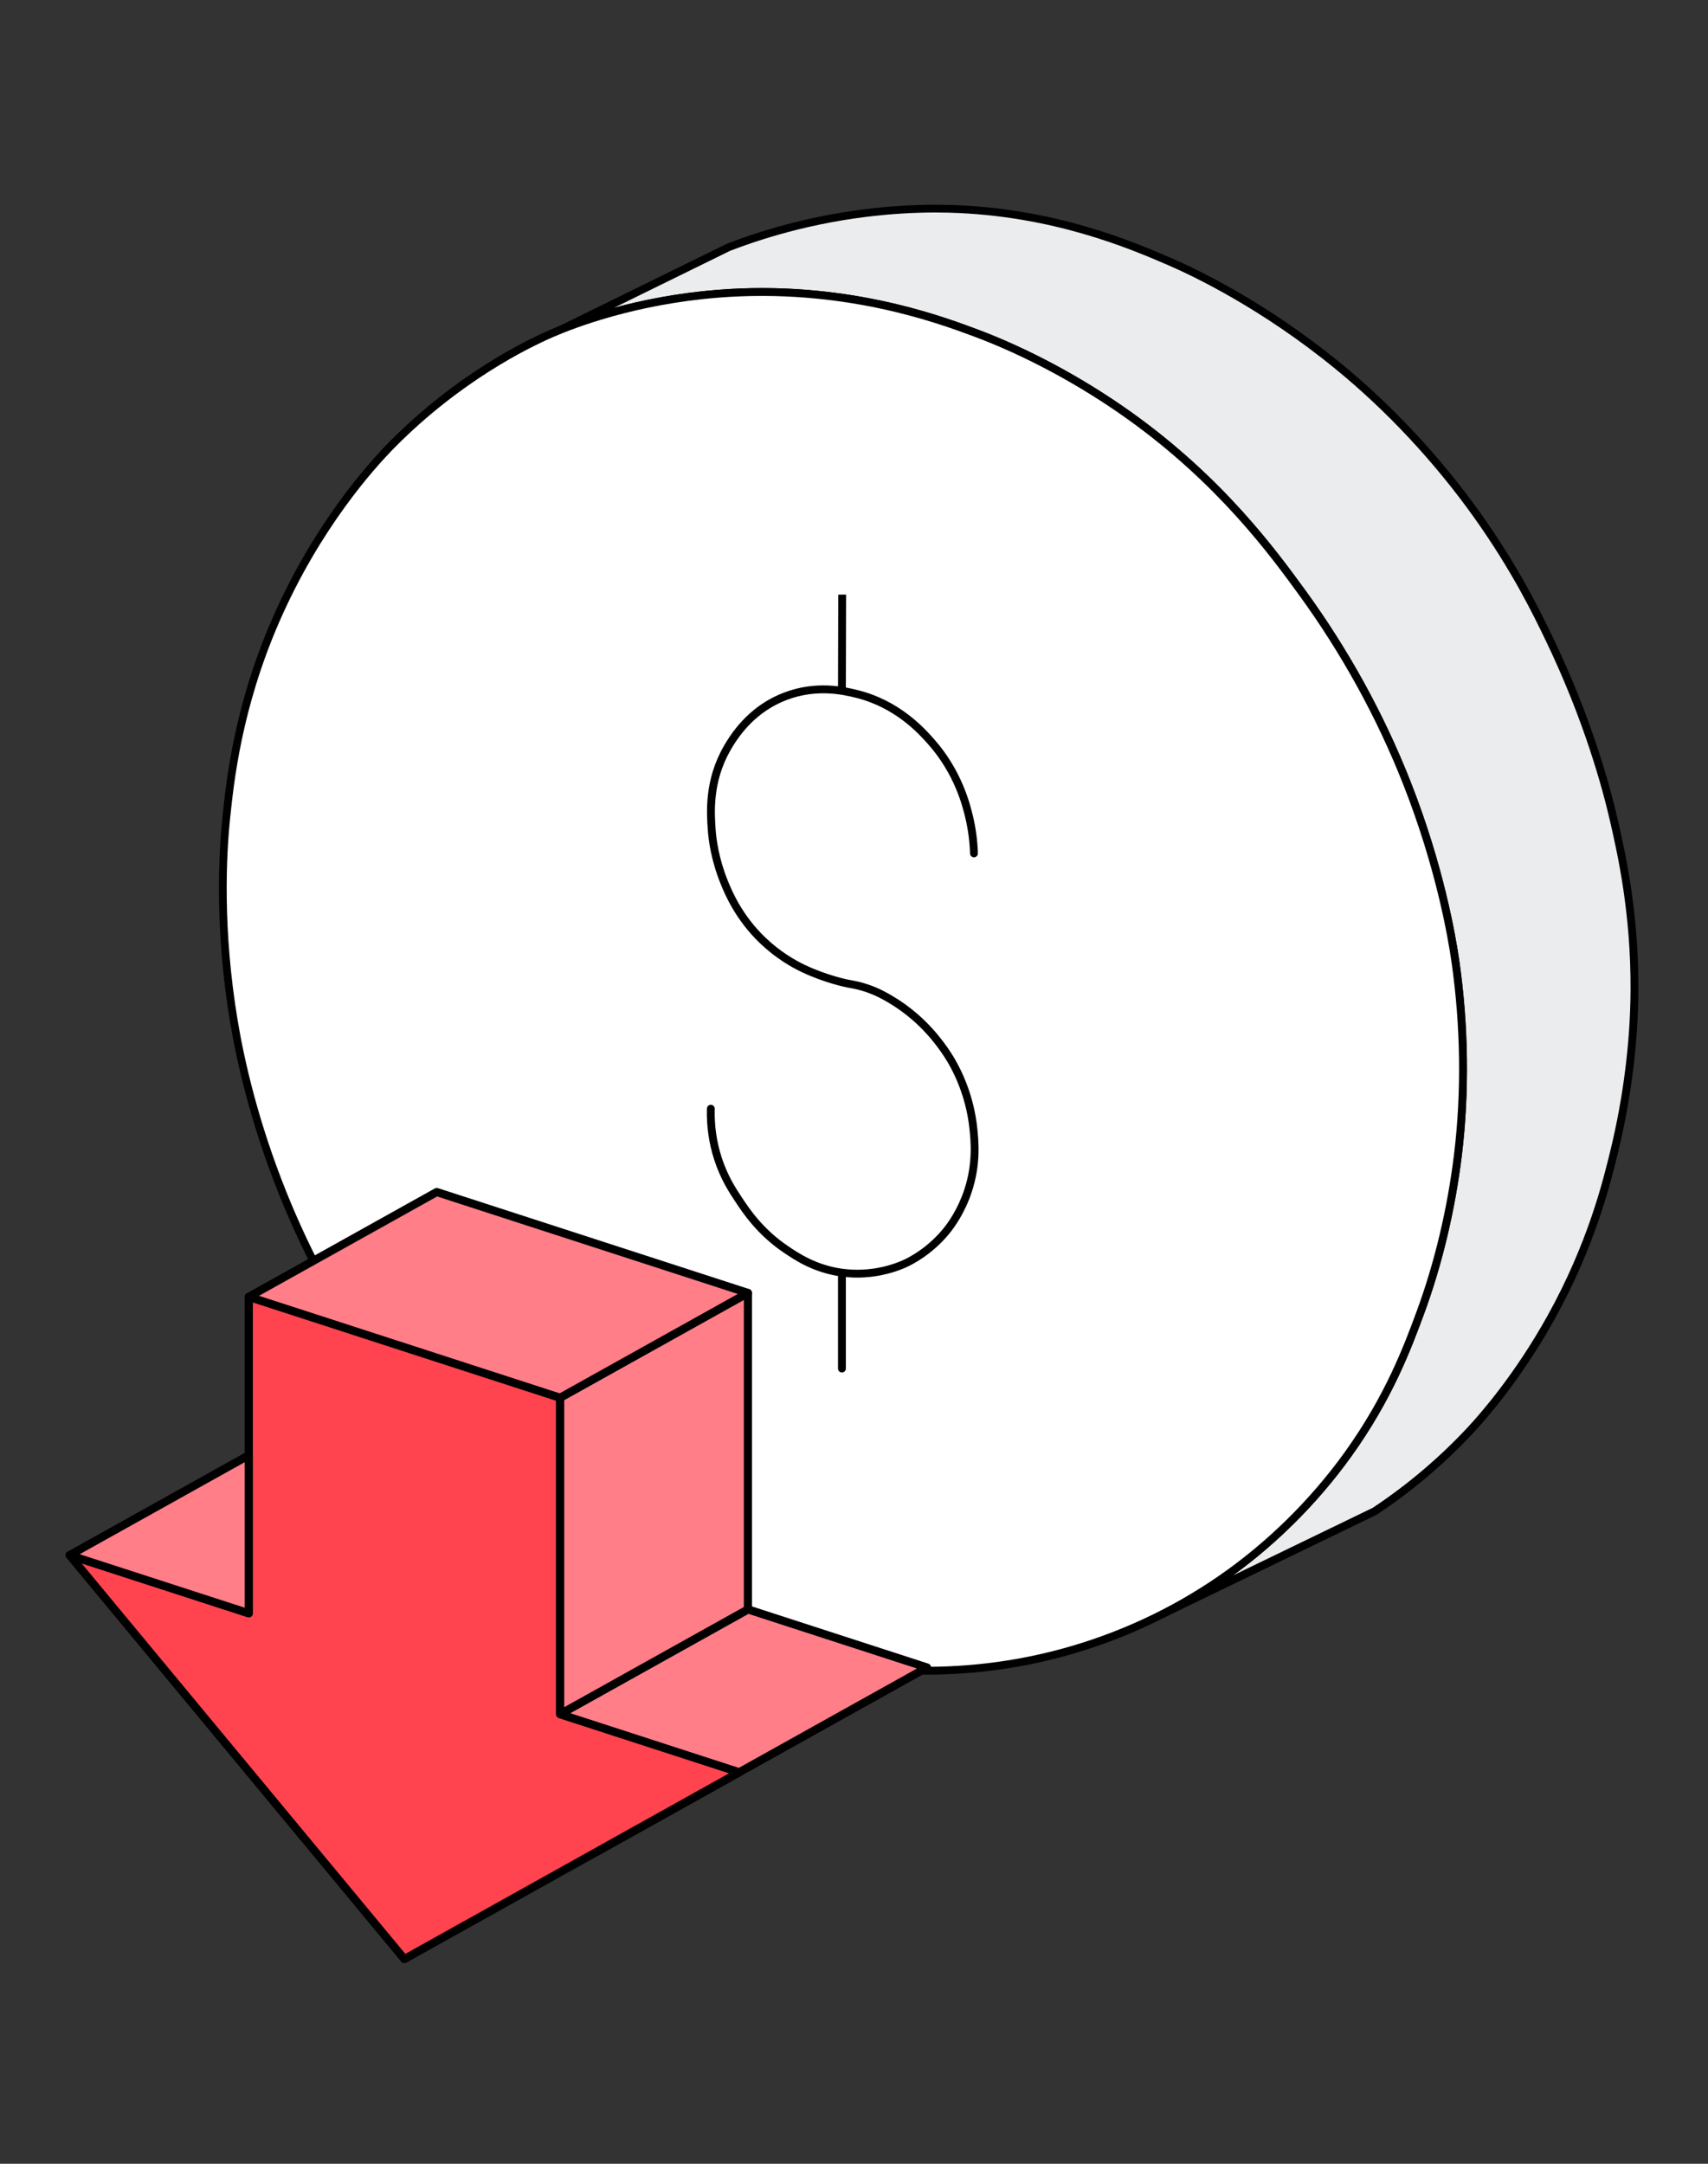
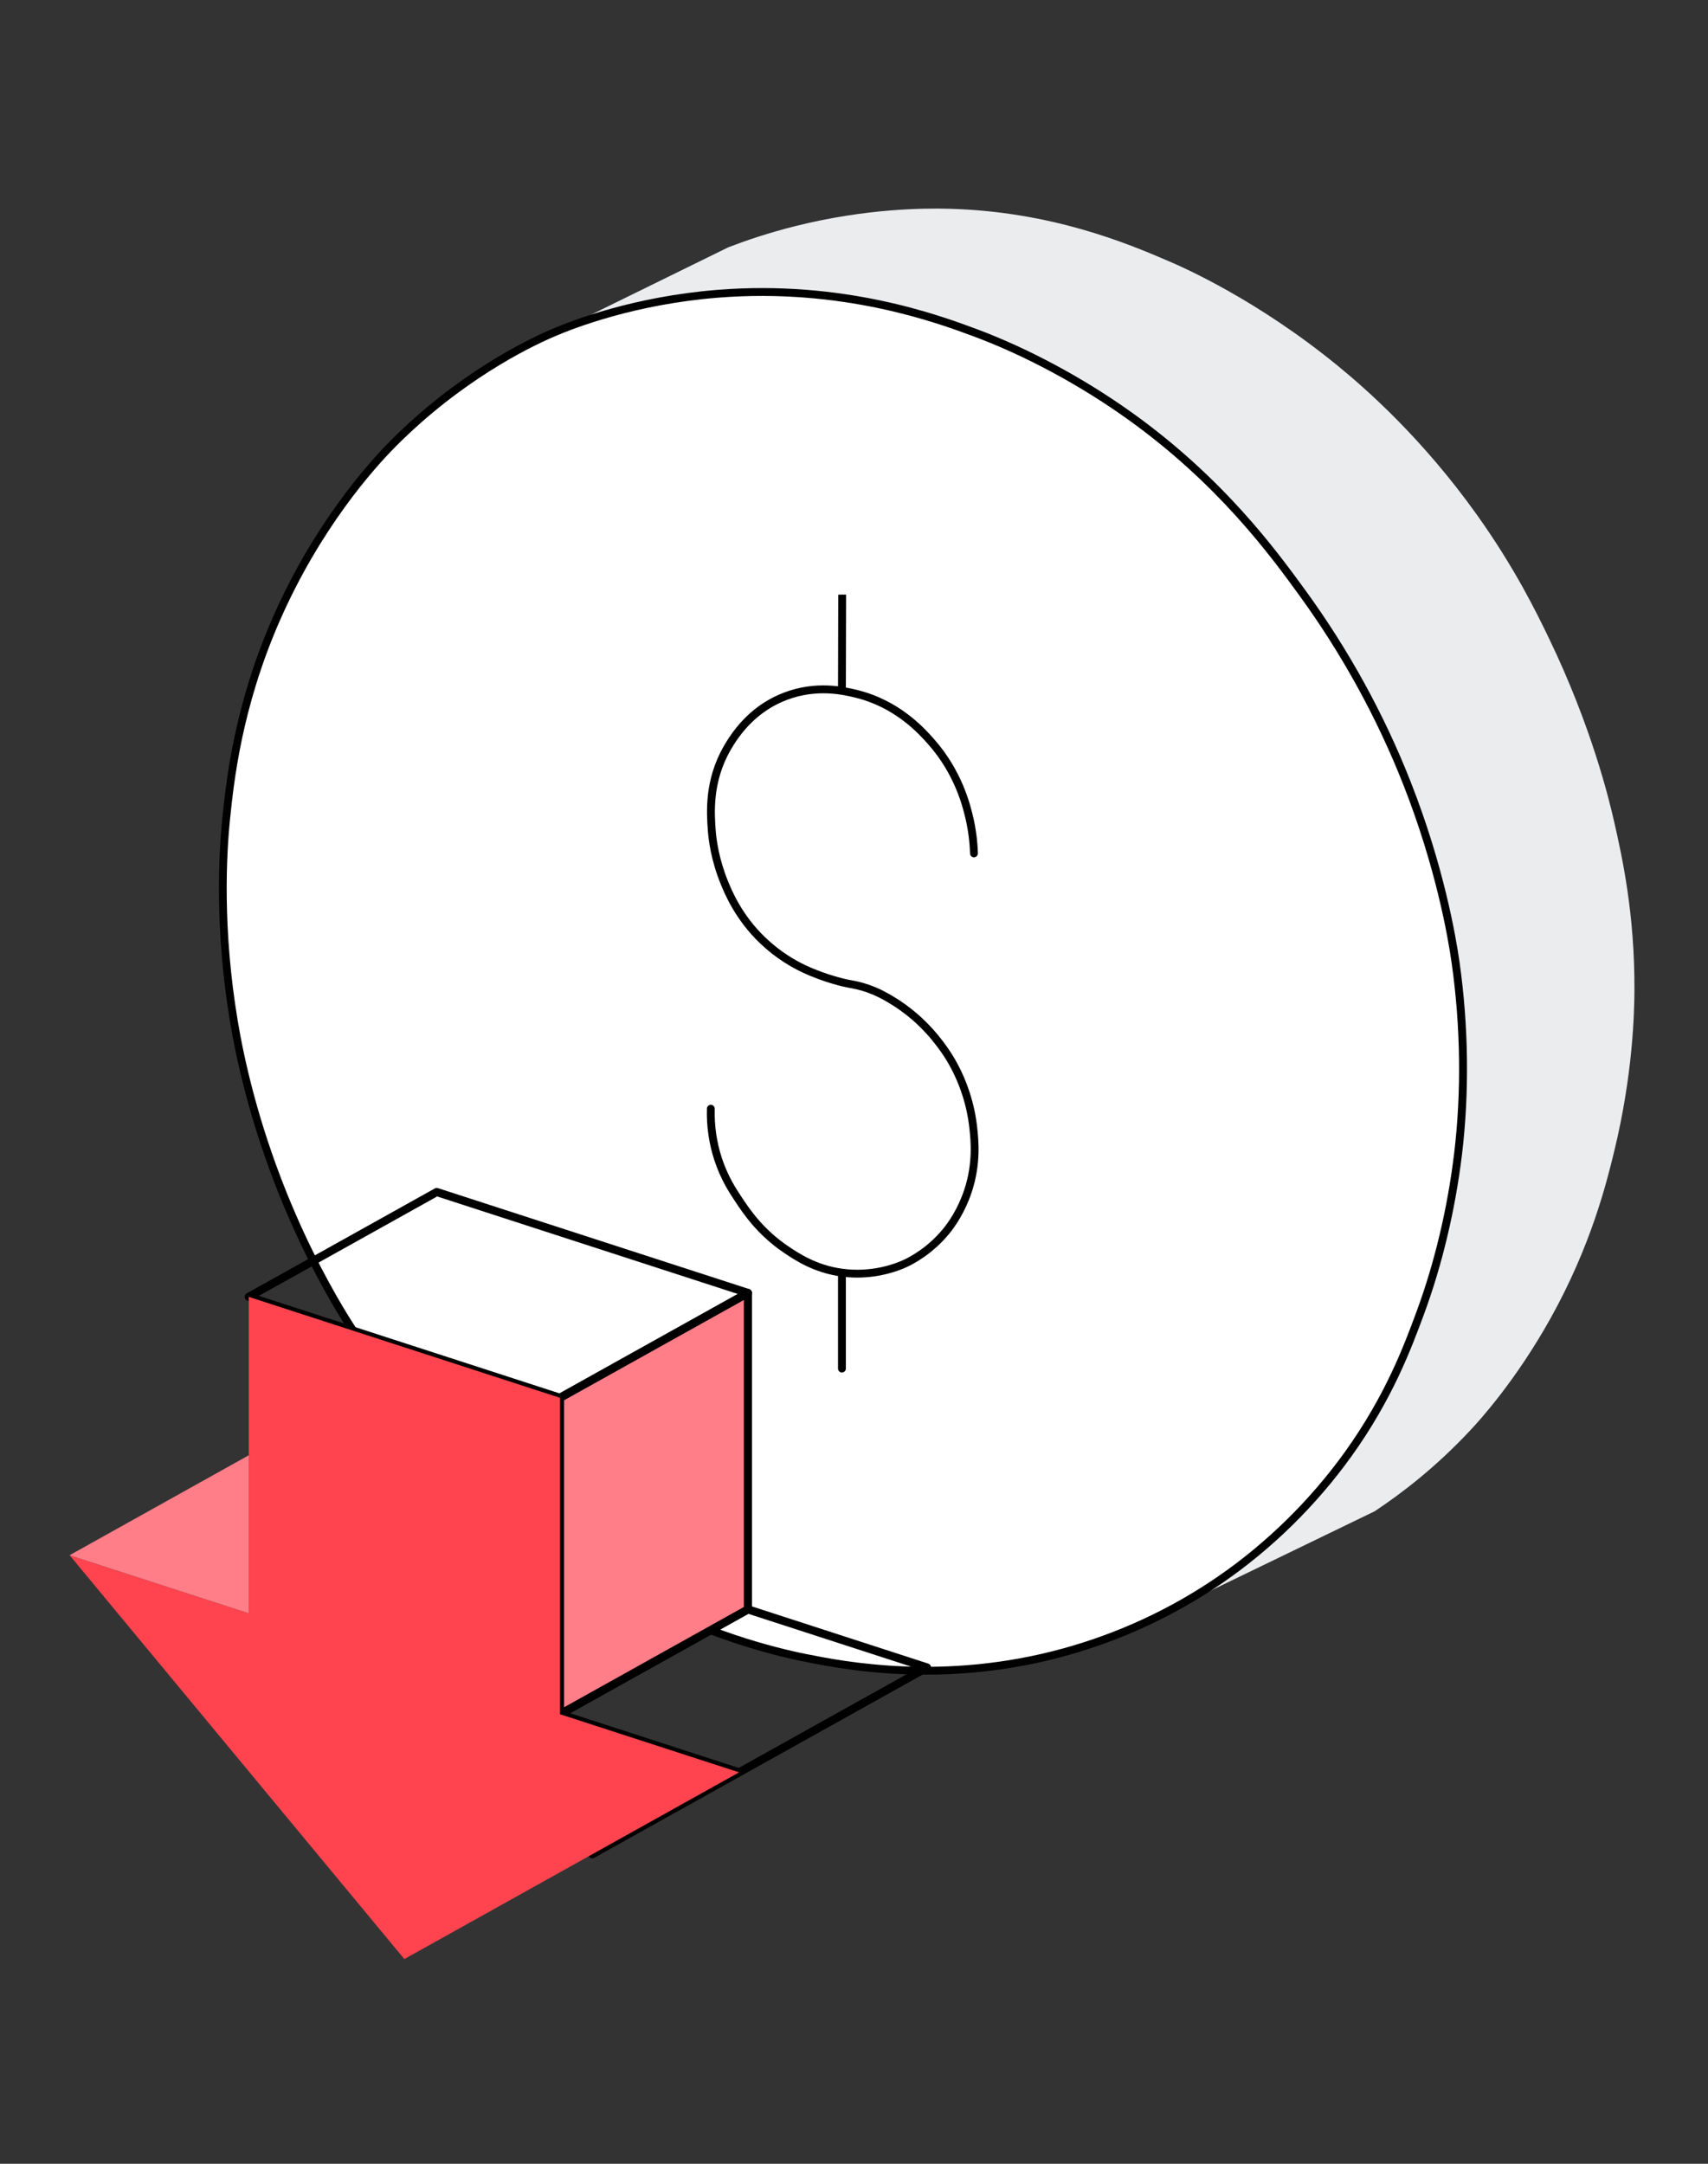
<svg xmlns="http://www.w3.org/2000/svg" width="120" height="152" viewBox="0 0 120 152" fill="none">
  <rect x="0" y="0" width="120" height="152" fill="#333333" stroke="none" />
  <path d="M114.832 69.568C114.822 71.23 114.714 75.511 113.413 80.867C112.852 83.177 111.764 87.532 108.946 92.594C106.493 97.002 103.919 99.812 103.319 100.454C100.869 103.082 98.444 104.928 96.574 106.167C91.616 108.565 86.66 110.965 81.701 113.364C83.436 112.479 84.793 111.611 85.736 110.962C87.677 109.628 91.354 106.822 94.7 102.169C97.53 98.234 98.85 94.748 99.769 92.26C100.34 90.712 101.763 86.625 102.432 81.091C102.7 78.854 103.152 73.879 102.259 67.602C102.089 66.402 101.323 61.319 98.852 55.031C97.697 52.101 95.463 47.098 91.463 41.599C89.247 38.557 85.656 33.705 79.35 29.198C74.353 25.628 69.921 23.897 68.467 23.355C65.617 22.298 59.046 19.937 50.396 20.635C45.037 21.065 41.014 22.5 39.389 23.155C43.317 21.227 47.242 19.298 51.172 17.371C52.363 16.914 53.981 16.355 55.94 15.868C60.92 14.63 64.983 14.62 66.677 14.665C73.882 14.858 79.223 17.101 82.141 18.36C83.209 18.818 88.341 21.079 93.999 25.705C96.029 27.365 99.946 30.818 103.749 36.144C106.41 39.87 107.943 43.007 108.817 44.821C111.822 51.047 113.059 56.187 113.413 57.751C113.977 60.234 114.857 64.221 114.832 69.565H114.83L114.832 69.568Z" fill="#EBECEE" />
-   <path d="M81.704 113.639C81.603 113.639 81.506 113.582 81.457 113.486C81.39 113.35 81.444 113.187 81.579 113.117C82.969 112.407 84.316 111.606 85.58 110.736C88.972 108.405 92.049 105.387 94.477 102.01C97.346 98.022 98.649 94.498 99.511 92.166C100.781 88.733 101.696 84.893 102.161 81.06C102.681 76.736 102.623 72.096 101.991 67.643C101.733 65.815 100.881 60.936 98.6 55.135C96.743 50.419 94.269 45.92 91.244 41.766C89.267 39.05 85.589 33.996 79.193 29.427C75.827 27.023 71.986 24.96 68.374 23.62C65.86 22.688 59.181 20.21 50.422 20.918C45.286 21.33 41.371 22.662 39.496 23.418C39.359 23.473 39.202 23.409 39.142 23.275C39.081 23.139 39.139 22.979 39.272 22.915C43.2 20.986 47.124 19.058 51.054 17.13C51.062 17.126 51.07 17.123 51.076 17.12C52.639 16.519 54.253 16.01 55.876 15.607C60.379 14.486 64.24 14.329 66.687 14.396C74.091 14.595 79.604 16.972 82.254 18.113C84.091 18.905 88.931 21.209 94.176 25.499C97.8 28.462 101.19 32.09 103.976 35.99C106.71 39.818 108.244 42.998 109.069 44.708C111.813 50.393 113.14 55.286 113.686 57.696C114.193 59.929 115.139 64.089 115.11 69.572C115.09 73.249 114.597 77.176 113.686 80.933C113.164 83.076 112.081 87.539 109.191 92.729C106.906 96.835 104.467 99.632 103.524 100.645C101.497 102.82 99.212 104.756 96.73 106.4C96.719 106.407 96.709 106.413 96.699 106.417L81.826 113.616C81.787 113.636 81.746 113.643 81.706 113.643L81.704 113.639ZM53.533 20.236C60.847 20.236 66.33 22.27 68.564 23.099C72.22 24.457 76.107 26.545 79.511 28.976C85.979 33.597 89.692 38.699 91.689 41.439C94.74 45.632 97.239 50.172 99.112 54.93C101.416 60.788 102.274 65.716 102.536 67.563C103.176 72.063 103.234 76.752 102.709 81.123C102.24 84.999 101.313 88.882 100.03 92.353C99.157 94.712 97.839 98.278 94.927 102.327C92.634 105.516 89.774 108.387 86.616 110.677L96.442 105.922C98.882 104.303 101.129 102.399 103.121 100.26C104.05 99.263 106.453 96.507 108.709 92.453C111.563 87.329 112.633 82.916 113.149 80.796C114.051 77.079 114.539 73.195 114.559 69.562C114.586 64.142 113.65 60.023 113.147 57.812C112.606 55.425 111.291 50.576 108.571 44.94C107.754 43.246 106.234 40.092 103.527 36.303C100.769 32.44 97.414 28.849 93.826 25.919C88.636 21.673 83.85 19.395 82.036 18.612C79.419 17.485 73.97 15.136 66.671 14.94C64.259 14.876 60.45 15.03 56.007 16.136C54.411 16.533 52.822 17.033 51.283 17.625C48.572 18.955 45.861 20.286 43.15 21.617C45.111 21.085 47.564 20.587 50.376 20.362C51.46 20.273 52.516 20.235 53.534 20.235L53.533 20.236Z" fill="black" />
  <path d="M32.298 102.687C27.767 98.138 25.113 93.99 24.223 92.55C23.64 91.605 21.7 88.399 19.87 83.845C17.58 78.146 16.717 73.463 16.433 71.759C15.231 64.555 15.744 58.947 15.888 57.526C16.18 54.683 16.74 49.596 19.381 43.55C22.513 36.38 26.747 32.038 27.6 31.179C32.551 26.196 37.553 23.945 38.768 23.418C39.677 23.025 44.121 21.146 50.395 20.64C59.045 19.943 65.617 22.303 68.467 23.362C69.921 23.902 74.351 25.632 79.35 29.205C85.657 33.712 89.25 38.562 91.464 41.605C95.466 47.102 97.701 52.106 98.853 55.036C101.325 61.325 102.09 66.409 102.26 67.609C103.151 73.886 102.703 78.859 102.433 81.097C101.764 86.63 100.341 90.72 99.77 92.266C98.848 94.752 97.531 98.239 94.701 102.175C91.356 106.827 87.677 109.633 85.738 110.967C83.77 112.32 80.007 114.62 74.77 116.066C66.473 118.353 59.628 117.072 56.584 116.466C55.12 116.176 50.13 115.102 44.355 111.999C38.481 108.845 34.8 105.202 32.298 102.69V102.687Z" fill="white" />
  <path d="M65.027 117.642C61.104 117.642 58.08 117.039 56.534 116.732C54.197 116.268 49.493 115.065 44.23 112.236C38.2 108.996 34.387 105.169 32.108 102.881C28.141 98.896 25.506 95.141 23.993 92.694C23.074 91.205 21.285 88.092 19.618 83.945C17.603 78.928 16.628 74.572 16.166 71.803C15.081 65.308 15.358 60.052 15.62 57.496C15.88 54.949 16.423 49.646 19.136 43.438C22.04 36.791 25.89 32.514 27.413 30.982C32.048 26.318 36.828 23.959 38.667 23.163C40.25 22.478 44.557 20.834 50.381 20.363C59.27 19.646 66.027 22.155 68.57 23.099C72.225 24.458 76.113 26.545 79.517 28.976C85.988 33.601 89.698 38.699 91.694 41.438C94.75 45.635 97.247 50.175 99.115 54.931C101.418 60.786 102.277 65.716 102.54 67.565C103.181 72.072 103.24 76.761 102.713 81.125C102.241 85.006 101.317 88.891 100.034 92.356C99.16 94.716 97.841 98.282 94.931 102.331C92.467 105.759 89.343 108.822 85.9 111.189C82.533 113.503 78.814 115.231 74.848 116.326C71.246 117.319 67.898 117.641 65.03 117.641L65.027 117.642ZM32.497 102.492C34.754 104.759 38.531 108.552 44.488 111.752C49.69 114.546 54.334 115.732 56.64 116.192C59.28 116.718 66.294 118.113 74.697 115.798C78.604 114.719 82.266 113.018 85.581 110.738C88.973 108.406 92.048 105.389 94.477 102.012C97.343 98.025 98.648 94.501 99.511 92.168C100.78 88.742 101.694 84.901 102.16 81.061C102.683 76.743 102.623 72.105 101.988 67.644C101.73 65.815 100.88 60.935 98.597 55.133C96.744 50.422 94.27 45.923 91.243 41.764C89.267 39.049 85.59 33.996 79.191 29.425C75.826 27.021 71.984 24.958 68.373 23.618C65.861 22.685 59.185 20.208 50.42 20.913C44.677 21.376 40.437 22.995 38.88 23.669C37.07 24.453 32.365 26.773 27.797 31.371C26.298 32.879 22.503 37.096 19.634 43.659C16.956 49.789 16.42 55.032 16.161 57.552C15.903 60.079 15.628 65.281 16.703 71.711C17.16 74.454 18.125 78.766 20.123 83.738C21.773 87.846 23.546 90.931 24.454 92.402C25.951 94.826 28.561 98.545 32.491 102.491H32.494L32.497 102.492Z" fill="black" />
  <path d="M59.15 89.4C59.151 91.646 59.154 93.893 59.156 96.138L59.15 89.4Z" fill="white" />
  <path d="M59.151 89.125C59.303 89.125 59.427 89.249 59.427 89.401V96.139C59.427 96.291 59.303 96.415 59.151 96.415C59 96.415 58.876 96.291 58.876 96.139V89.401C58.876 89.249 59 89.125 59.151 89.125Z" fill="black" />
  <path d="M59.15 48.529C59.156 46.275 59.161 44.022 59.167 41.77L59.15 48.529Z" fill="white" />
  <path d="M59.151 48.807C59 48.807 58.876 48.682 58.876 48.529L58.893 41.775L59.168 41.77H59.444L59.427 48.531C59.427 48.682 59.303 48.805 59.151 48.805V48.807Z" fill="black" />
  <path d="M68.433 59.946C68.413 59.299 68.336 58.404 68.087 57.368C67.871 56.475 67.303 54.221 65.416 52.095C64.681 51.268 62.996 49.421 60.143 48.732C59.252 48.516 57.339 48.084 55.169 48.916C52.669 49.876 51.479 51.881 51.093 52.555C49.764 54.875 49.926 57.131 50.01 58.312C50.04 58.738 50.172 60.214 50.886 61.974C51.199 62.745 51.919 64.468 53.603 66.072C54.806 67.219 55.994 67.825 56.481 68.053C58.083 68.806 59.544 69.091 59.544 69.091C59.92 69.163 60.35 69.226 60.963 69.439C61.683 69.689 62.196 69.985 62.56 70.199C62.85 70.369 63.537 70.789 64.31 71.463C65.854 72.811 66.704 74.273 66.913 74.641C67.383 75.475 68.156 77.081 68.387 79.246C68.487 80.188 68.639 81.765 68.019 83.645C67.497 85.225 66.69 86.241 66.476 86.499C65.261 87.976 63.884 88.629 63.55 88.779C63.119 88.975 61.401 89.705 59.151 89.401C57.294 89.149 56.044 88.326 55.213 87.765C53.431 86.562 52.469 85.138 51.874 84.241C51.447 83.596 50.871 82.715 50.446 81.408C49.977 79.971 49.916 78.709 49.939 77.885" fill="white" />
  <path d="M60.231 89.748C59.876 89.748 59.503 89.725 59.116 89.672C57.157 89.408 55.844 88.522 55.06 87.992C53.196 86.734 52.187 85.211 51.646 84.392C51.242 83.782 50.632 82.861 50.186 81.494C49.807 80.331 49.632 79.114 49.666 77.878C49.67 77.727 49.796 77.605 49.949 77.611C50.1 77.615 50.22 77.742 50.216 77.894C50.184 79.067 50.35 80.221 50.709 81.324C51.13 82.621 51.716 83.505 52.104 84.089C52.661 84.931 53.596 86.339 55.367 87.537C56.111 88.038 57.356 88.879 59.187 89.128C61.219 89.402 62.834 88.799 63.434 88.528C63.92 88.309 65.167 87.652 66.259 86.324C66.621 85.882 67.299 84.935 67.753 83.556C68.366 81.694 68.2 80.119 68.109 79.274C67.942 77.704 67.443 76.148 66.669 74.774C66.373 74.248 65.533 72.897 64.126 71.668C63.594 71.204 63.003 70.778 62.417 70.434C62.083 70.238 61.576 69.942 60.869 69.697C60.367 69.522 59.992 69.452 59.663 69.392C59.604 69.381 59.544 69.371 59.487 69.359C59.426 69.347 57.974 69.061 56.359 68.302C55.62 67.955 54.507 67.321 53.407 66.272C51.646 64.594 50.904 62.765 50.624 62.078C49.963 60.448 49.78 59.032 49.73 58.332C49.642 57.101 49.476 54.811 50.849 52.418C51.892 50.596 53.31 49.331 55.066 48.659C57.36 47.779 59.353 48.259 60.203 48.465C63.2 49.188 64.956 51.166 65.617 51.912C67.59 54.135 68.162 56.521 68.352 57.305C68.559 58.165 68.677 59.052 68.704 59.939C68.709 60.091 68.59 60.219 68.437 60.224H68.429C68.28 60.224 68.159 60.106 68.153 59.956C68.127 59.106 68.013 58.257 67.816 57.434C67.636 56.682 67.087 54.398 65.206 52.279C64.576 51.569 62.903 49.684 60.073 49.002C59.272 48.809 57.397 48.356 55.261 49.176C53.629 49.802 52.304 50.986 51.326 52.695C50.039 54.942 50.196 57.124 50.28 58.295C50.329 58.962 50.503 60.315 51.136 61.872C51.403 62.529 52.111 64.278 53.789 65.875C54.834 66.874 55.893 67.475 56.594 67.805C58.144 68.534 59.577 68.817 59.593 68.819L59.764 68.851C60.113 68.915 60.509 68.989 61.05 69.178C61.81 69.441 62.343 69.754 62.696 69.961C63.31 70.321 63.93 70.768 64.487 71.255C65.96 72.539 66.839 73.955 67.147 74.505C67.959 75.944 68.48 77.574 68.656 79.216C68.751 80.104 68.926 81.755 68.276 83.729C67.793 85.194 67.072 86.202 66.683 86.674C65.517 88.092 64.18 88.794 63.66 89.029C63.13 89.269 61.867 89.748 60.226 89.748H60.23H60.231Z" fill="black" />
-   <path d="M65.133 117.139L54.037 123.328L41.613 130.258L51.928 124.504L39.343 120.421L52.546 113.057L65.133 117.139Z" fill="#FF7E88" />
  <path d="M41.613 130.543C41.513 130.543 41.416 130.49 41.363 130.396C41.286 130.259 41.336 130.085 41.473 130.007L51.216 124.572L39.253 120.692C39.144 120.656 39.067 120.56 39.057 120.447C39.046 120.335 39.103 120.226 39.203 120.17L52.407 112.806C52.477 112.767 52.559 112.759 52.634 112.783L65.22 116.866C65.329 116.902 65.406 116.997 65.416 117.11C65.427 117.223 65.37 117.332 65.27 117.387L41.751 130.506C41.707 130.53 41.66 130.542 41.613 130.542V130.543ZM40.054 120.35L51.9 124.193L64.421 117.209L52.577 113.367L40.054 120.352V120.35Z" fill="black" />
  <path d="M52.546 90.828V113.057L39.343 120.421V98.192L52.546 90.828Z" fill="#FF7E88" />
  <path d="M39.343 120.706C39.293 120.706 39.243 120.693 39.199 120.666C39.111 120.615 39.057 120.52 39.057 120.42V98.192C39.057 98.088 39.113 97.993 39.204 97.942L52.409 90.578C52.497 90.528 52.604 90.529 52.693 90.581C52.78 90.632 52.834 90.726 52.834 90.826V113.055C52.834 113.159 52.779 113.253 52.687 113.305L39.483 120.669C39.44 120.693 39.391 120.705 39.344 120.705L39.343 120.706ZM39.629 98.359V119.933L52.261 112.888V91.313L39.629 98.359Z" fill="black" />
-   <path d="M52.545 90.828L39.342 98.193L30.964 95.475L30.681 95.383L17.477 91.103L30.681 83.738L44.168 88.111L52.545 90.828Z" fill="#FF7E88" />
  <path d="M39.342 98.478C39.312 98.478 39.282 98.473 39.254 98.463L17.39 91.373C17.281 91.338 17.204 91.242 17.194 91.129C17.182 91.016 17.239 90.908 17.34 90.852L30.544 83.488C30.614 83.449 30.695 83.441 30.771 83.465L52.635 90.555C52.744 90.591 52.821 90.686 52.831 90.799C52.842 90.912 52.785 91.02 52.685 91.076L39.481 98.441C39.438 98.465 39.389 98.476 39.342 98.476V98.478ZM18.189 91.032L39.312 97.882L51.835 90.898L30.712 84.048L18.189 91.032Z" fill="black" />
  <path d="M51.928 124.503L41.612 130.257L40.833 130.692L28.408 137.62L4.89 109.25L17.477 113.33V91.102L30.681 95.382L30.964 95.474L39.343 98.192V120.42L51.928 124.503Z" fill="#FF444F" />
-   <path d="M28.41 137.907C28.327 137.907 28.245 137.871 28.19 137.804L4.67 109.432C4.588 109.334 4.581 109.195 4.653 109.089C4.724 108.984 4.855 108.939 4.977 108.978L17.191 112.938V91.102C17.191 91.011 17.235 90.925 17.308 90.871C17.383 90.817 17.478 90.802 17.564 90.831L39.428 97.921C39.545 97.959 39.626 98.069 39.626 98.192V120.214L52.014 124.232C52.123 124.268 52.2 124.364 52.21 124.477C52.221 124.589 52.164 124.698 52.064 124.754L28.546 137.872C28.501 137.897 28.454 137.908 28.407 137.908L28.41 137.907ZM5.738 109.825L28.478 137.255L51.218 124.572L39.255 120.692C39.138 120.654 39.058 120.544 39.058 120.421V98.399L17.765 91.495V113.331C17.765 113.422 17.721 113.508 17.648 113.562C17.574 113.617 17.478 113.631 17.393 113.602L5.741 109.825H5.738Z" fill="black" />
  <path d="M17.477 102.23V113.33L4.89 109.25L17.477 102.23Z" fill="#FF7E88" />
-   <path d="M17.477 113.616C17.447 113.616 17.417 113.611 17.388 113.601L4.801 109.521C4.693 109.486 4.615 109.39 4.605 109.277C4.594 109.164 4.651 109.056 4.751 109L17.338 101.98C17.427 101.93 17.535 101.931 17.623 101.983C17.71 102.034 17.764 102.129 17.764 102.229V113.329C17.764 113.42 17.72 113.506 17.647 113.56C17.597 113.596 17.538 113.614 17.478 113.614L17.477 113.616ZM5.601 109.18L17.191 112.937V102.716L5.601 109.179V109.18Z" fill="black" />
</svg>